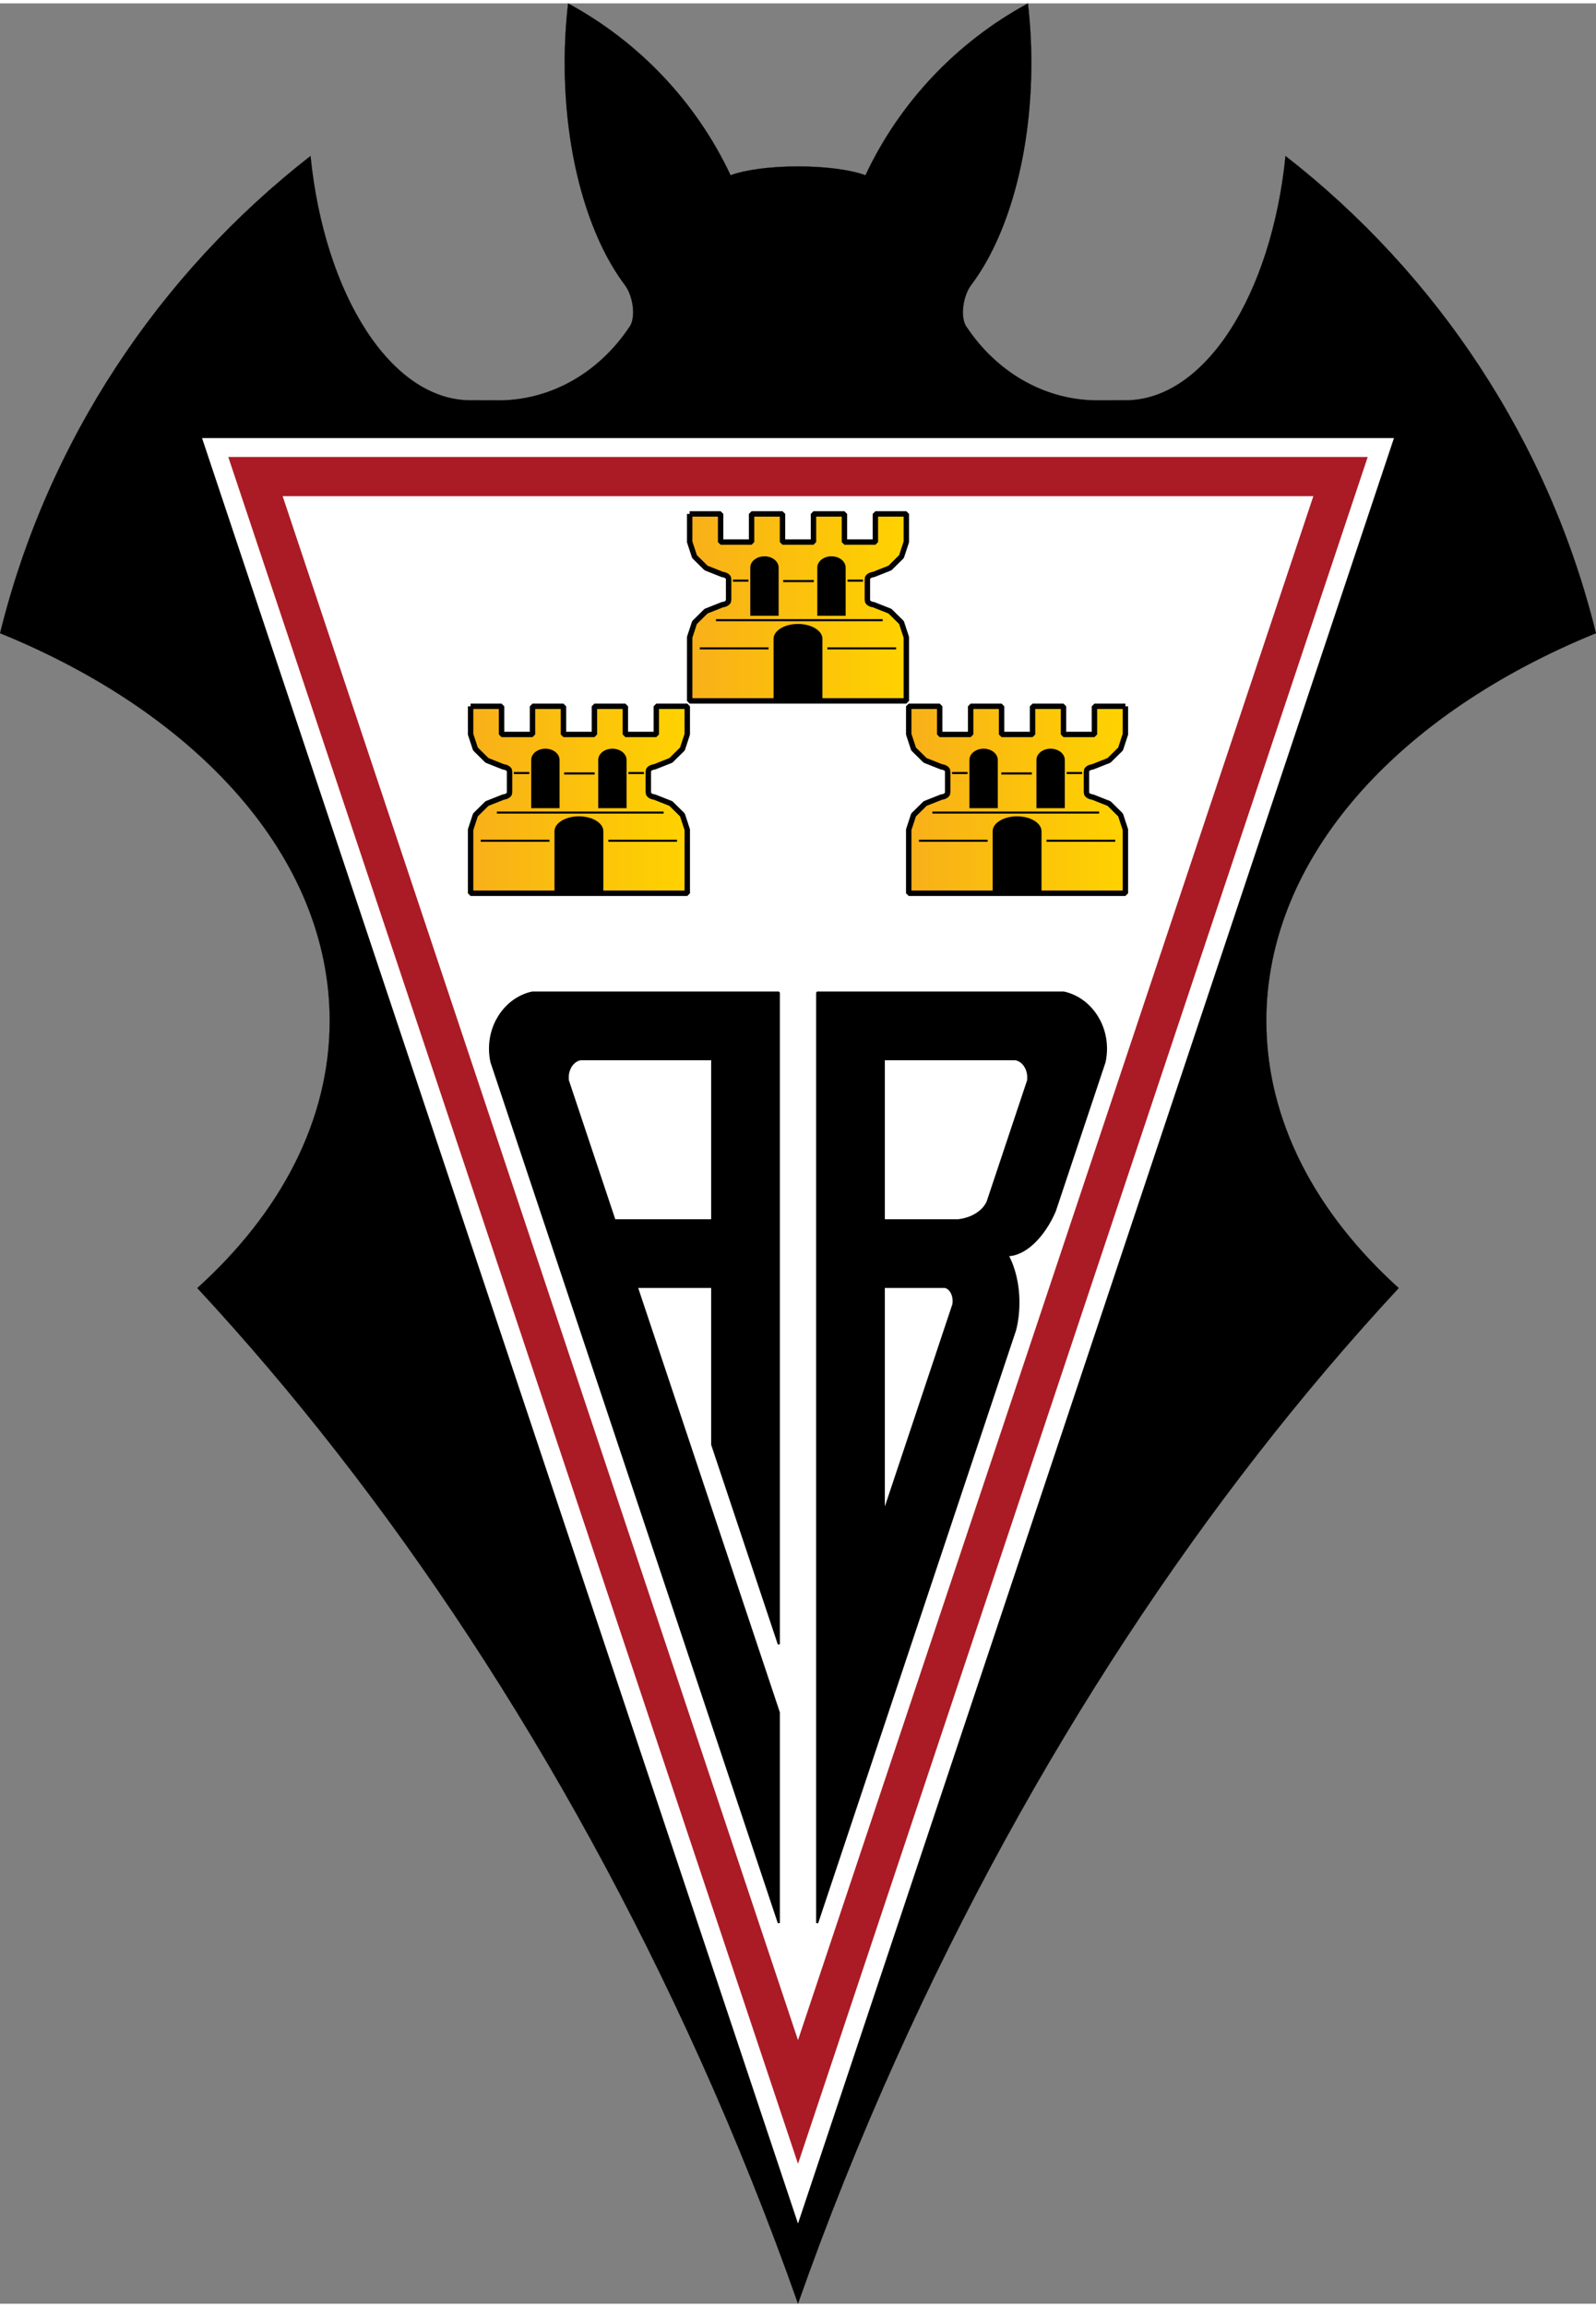
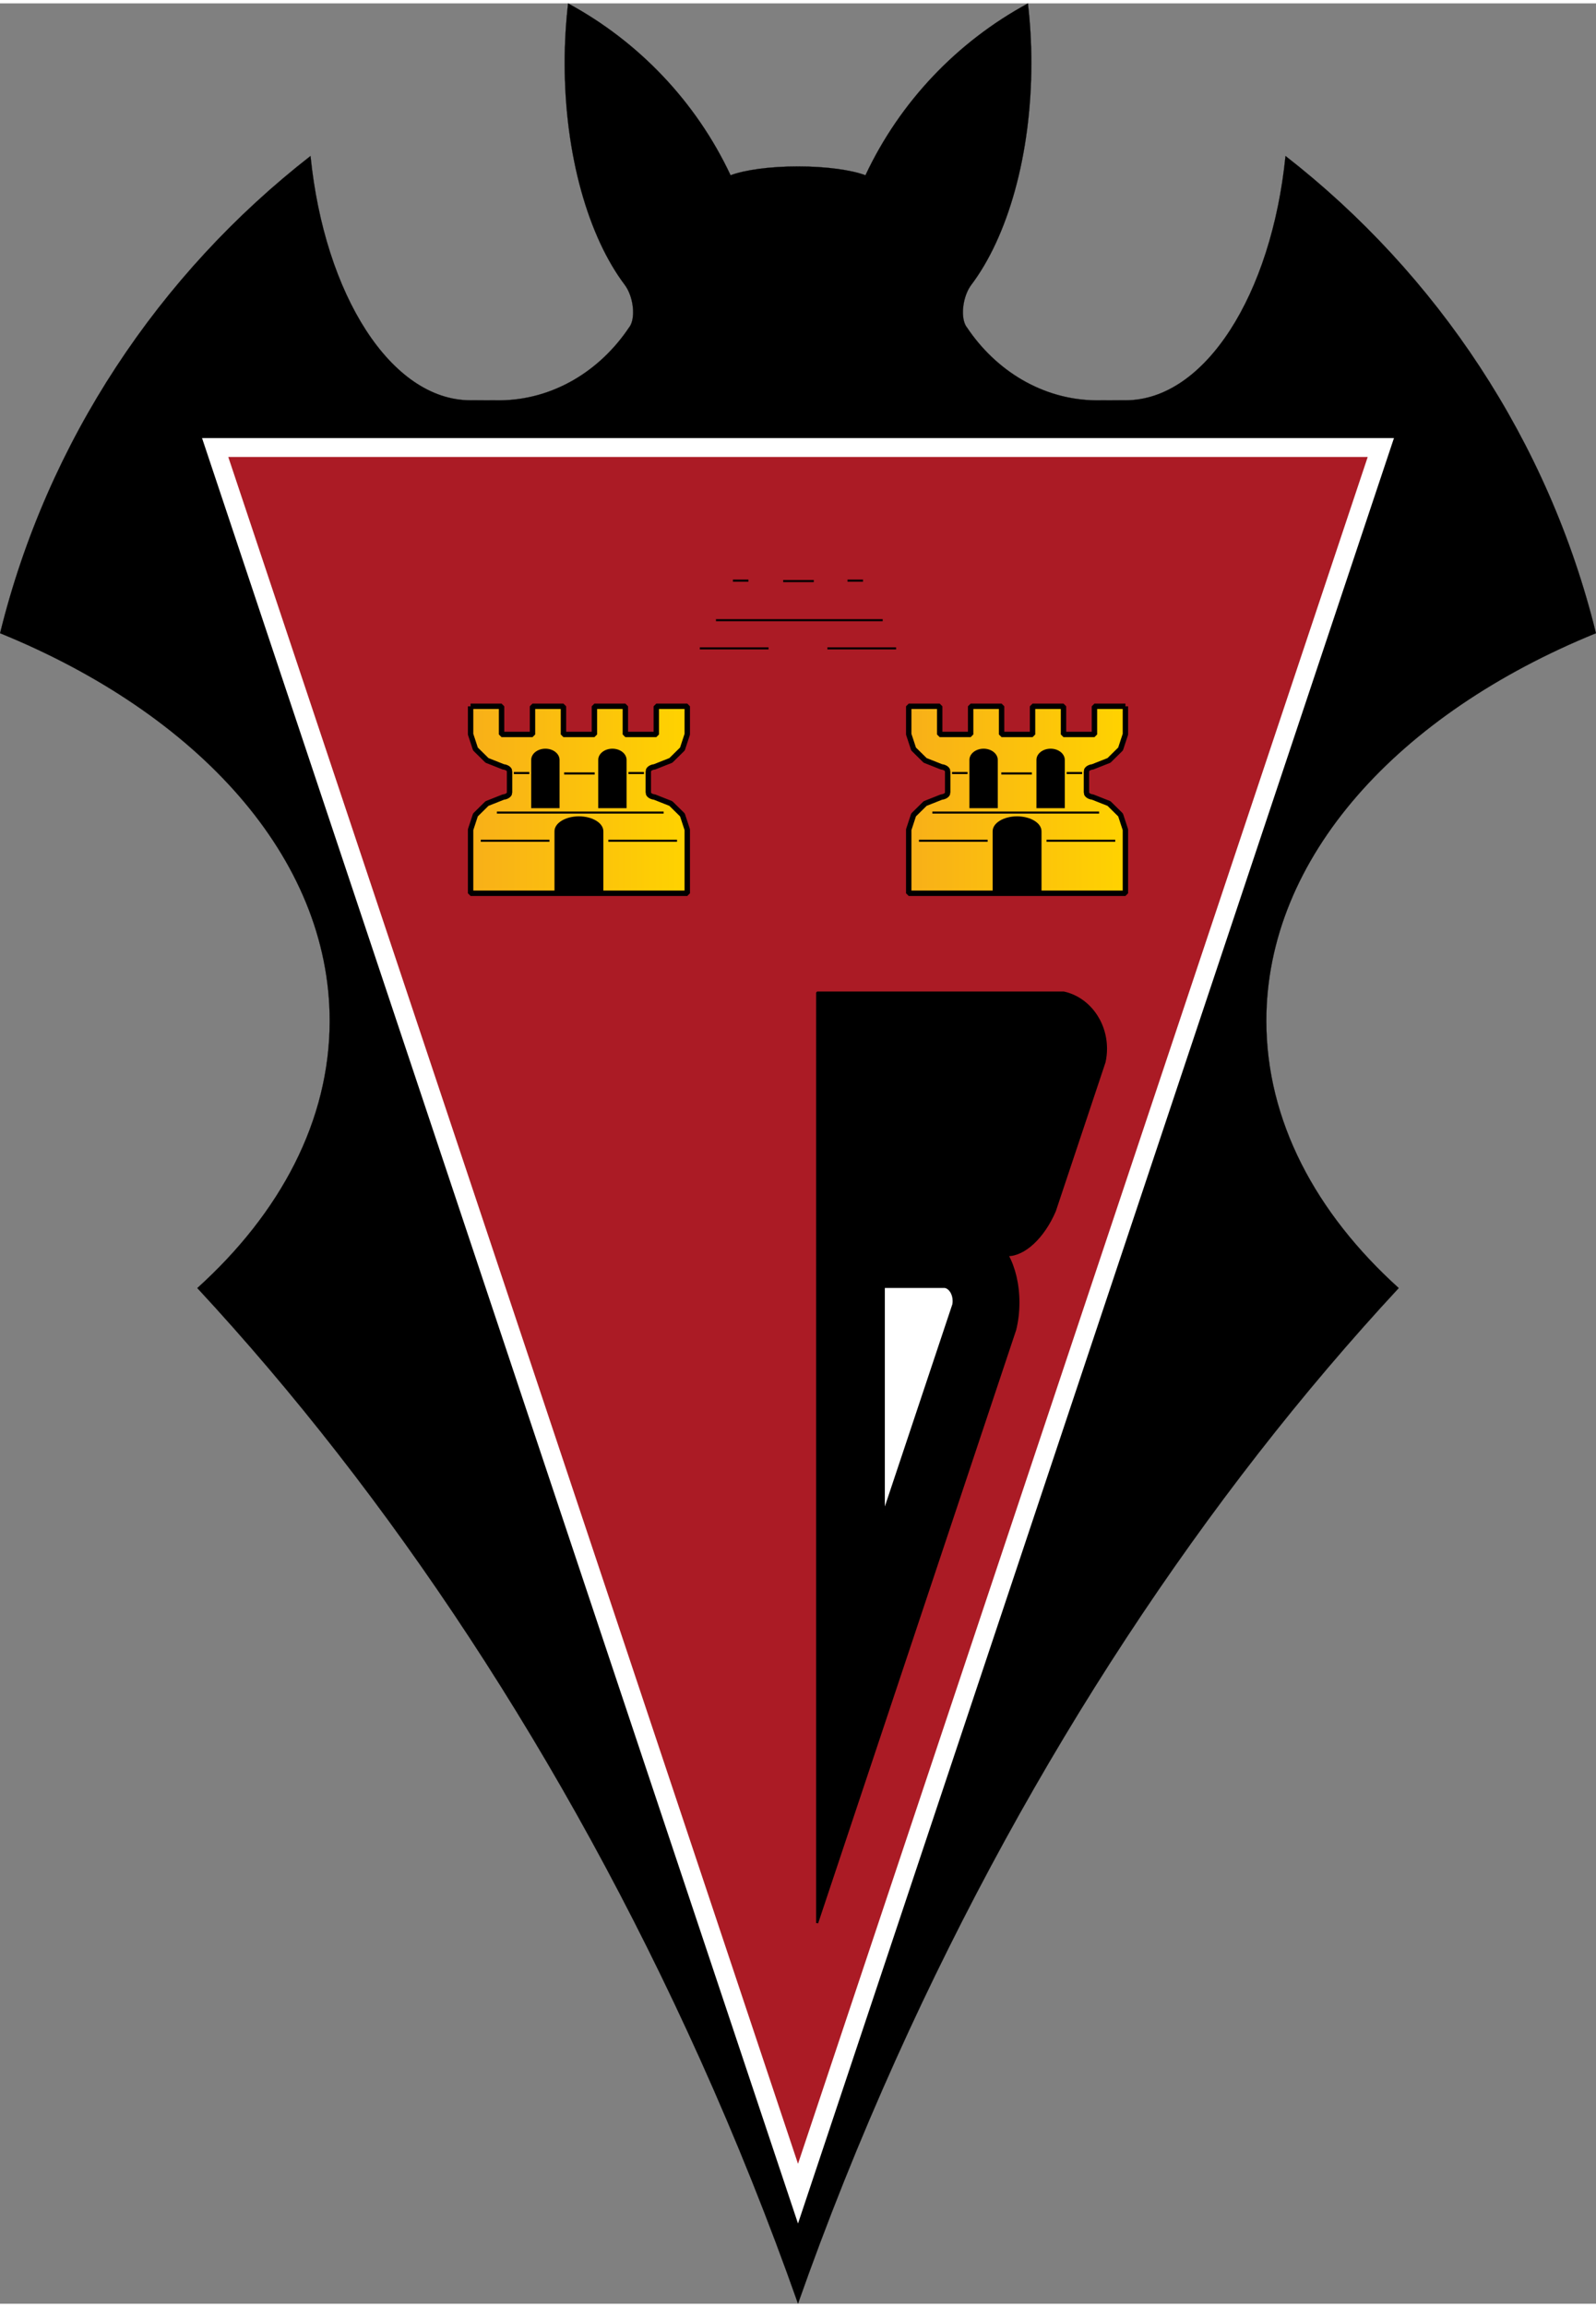
<svg xmlns="http://www.w3.org/2000/svg" version="1.0" viewBox="0 0 337.251 485.856" width="263" height="380" xml:space="preserve">
  <rect x="0" y="0" width="337.251" height="485.856" fill="#808080" stroke="none" />
  <path stroke="#000000" stroke-width=".029" stroke-miterlimit="1" d="M168.626,485.84v0.002l0,0l0,0c-0.001,0,0,0,0,0l0,0V485.84 L168.626,485.84c-6.059-17.184-12.943-34.434-20.696-51.645C119.198,370.42,82.264,315.049,41.691,271.337 c17.581-15.873,27.974-35.384,27.974-56.441c0-34.514-27.908-64.876-69.651-81.865C9.987,92.493,33.567,57.188,65.616,32.232 c2.959,29.296,17.01,51.601,33.812,51.601c0.081,0,0.162,0,0.243-0.001l0,0l-0.002,0l6.002,0.014v0.001l0,0 c0.021,0,0.04-0.001,0.06-0.001l0,0h0.017v-0.001l0,0c11.14-0.148,21.025-6.189,27.185-15.405c0.273-0.332,0.487-0.792,0.631-1.344 c0.275-1.05,0.302-2.438,0.01-3.916c-0.296-1.485-0.86-2.79-1.531-3.686c-0.005-0.006-0.011-0.013-0.016-0.021l0,0h0.003l0,0 c-7.652-10.118-12.709-27.354-12.709-46.855c0-4.332,0.25-8.552,0.723-12.607c14.987,8.102,27.093,20.854,34.335,36.29 c3.006-1.119,8.236-1.862,14.164-1.862c0.028,0,0.057,0,0.086,0l0,0c0.029,0,0.056,0,0.085,0c5.927,0,11.157,0.743,14.164,1.862 c7.242-15.437,19.349-28.188,34.335-36.29c0.473,4.056,0.723,8.275,0.723,12.607c0,19.5-5.057,36.737-12.709,46.855l0,0h0.004l0,0 c-0.005,0.007-0.011,0.014-0.016,0.021c-0.672,0.896-1.236,2.2-1.531,3.686c-0.292,1.477-0.266,2.865,0.008,3.916 c0.146,0.552,0.359,1.012,0.632,1.344c6.159,9.216,16.044,15.257,27.185,15.405l0,0v0.001h0.016l0,0 c0.021,0,0.041,0.001,0.061,0.001l0,0v-0.001l6.003-0.014l-0.001,0l0,0c0.078,0.001,0.16,0.001,0.241,0.001 c16.8,0,30.853-22.305,33.812-51.601c32.048,24.956,55.627,60.261,65.602,100.798c-41.744,16.989-69.652,47.352-69.652,81.865 c0,21.058,10.394,40.568,27.975,56.441c-40.572,43.712-77.506,99.083-106.238,162.858 C181.568,451.406,174.685,468.656,168.626,485.84L168.626,485.84z" />
  <path fill="none" stroke="#000000" stroke-width=".029" stroke-miterlimit="1" d="M168.626 485.842 168.626 485.84" />
  <path fill="#FFFFFF" d="M168.626,468.916L42.693,91.808h125.933H294.56L168.626,468.916L168.626,468.916z" />
  <path fill="#AB1B25" d="M48.238,95.803h240.774L168.626,456.305L48.238,95.803L48.238,95.803z" />
-   <path fill="#FFFFFF" d="M277.527 104.076 168.626 430.184 59.724 104.076 277.527 104.076z" />
  <path stroke="#000000" stroke-width=".435" stroke-miterlimit="1" d="M186.759,208.923h36.697h1.322l0,0 c5.078,1.097,8.928,6.002,8.928,11.857c0,0.973-0.106,1.92-0.307,2.828l0,0l-10.5,31.442l0,0c-2.404,5.605-6.479,9.377-10.014,9.344 c1.431,2.568,2.316,6.104,2.316,9.996c0,2.055-0.246,4.008-0.689,5.771l0,0l-41.837,125.287v-35.297v-9.166V208.923H186.759 L186.759,208.923z" />
  <path fill="#FFFFFF" stroke="#000000" stroke-width=".435" stroke-miterlimit="1" d="M201.449,274.824 c0.044-0.241,0.069-0.493,0.069-0.756c0-1.519-0.814-2.779-1.862-2.969l0,0h-12.897v47.715L201.449,274.824L201.449,274.824z" />
-   <path stroke="#000000" stroke-width=".435" stroke-miterlimit="1" d="M112.472,208.923h1.324h36.696h14.083v137.648L150.492,304.4 v-33.301H134.56l30.016,89.885v44.461L103.85,223.598l0,0c-0.2-0.905-0.306-1.849-0.306-2.818 C103.544,214.925,107.393,210.02,112.472,208.923L112.472,208.923z M122.69,223.006c-1.534,0.248-2.726,1.89-2.726,3.866 c0,0.224,0.015,0.442,0.044,0.656l0,0l9.848,29.489h20.636v-34.011H122.69L122.69,223.006z" />
  <path fill="none" d="M99.441 148.465 105.984 148.465 105.984 154.411 112.523 154.411 112.523 148.465 119.063 148.465 119.063 154.411 122.334 154.411 122.334 154.411 125.604 154.411 125.604 148.465 132.144 148.465 132.144 154.411 138.683 154.411 138.683 148.465 145.226 148.465 145.226 154.366 144.202 157.482 141.764 159.887 138.31 161.255 137.964 161.315 137.658 161.421 137.399 161.562 137.193 161.736 137.055 161.932 136.997 162.145 136.995 162.145 136.995 162.183 136.995 166.1 136.995 166.469 136.995 166.707 136.995 166.745 136.997 166.745 137.055 166.957 137.193 167.153 137.399 167.327 137.658 167.469 137.964 167.574 138.31 167.635 141.764 169.002 144.202 171.407 145.226 174.524 145.226 175.571 145.226 187.956 122.334 187.956 122.334 187.956 99.441 187.956 99.441 175.571 99.441 174.524 100.465 171.407 102.903 169.002 106.357 167.635 106.703 167.574 107.009 167.469 107.268 167.327 107.475 167.153 107.612 166.957 107.671 166.745 107.673 166.745 107.673 166.707 107.673 166.469 107.673 166.1 107.673 162.183 107.673 162.145 107.671 162.145 107.612 161.932 107.475 161.736 107.268 161.562 107.009 161.421 106.703 161.315 106.357 161.255 102.903 159.887 100.465 157.482 99.441 154.366 99.441 148.465z" />
  <linearGradient id="a" gradientUnits="userSpaceOnUse" x1="98.871" y1="168.21" x2="145.796" y2="168.21">
    <stop offset="0" style="stop-color:#f8af19" />
    <stop offset="1" style="stop-color:#ffd300" />
  </linearGradient>
  <path fill="url(#a)" stroke="#000000" stroke-width="1.141" stroke-miterlimit="1" d="M99.441 148.465 105.984 148.465 105.984 154.411 112.523 154.411 112.523 148.465 119.063 148.465 119.063 154.411 122.334 154.411 122.334 154.411 125.604 154.411 125.604 148.465 132.144 148.465 132.144 154.411 138.683 154.411 138.683 148.465 145.226 148.465 145.226 154.366 145.226 154.366 144.202 157.482 141.764 159.887 138.31 161.255 138.31 161.255 137.964 161.315 137.658 161.421 137.399 161.562 137.399 161.562 137.193 161.736 137.055 161.932 136.997 162.145 136.997 162.145 136.995 162.145 136.995 162.183 136.995 166.1 136.995 166.469 136.995 166.707 136.995 166.745 136.997 166.745 136.997 166.745 137.055 166.957 137.193 167.153 137.399 167.327 137.399 167.327 137.658 167.469 137.964 167.574 138.31 167.635 138.31 167.635 141.764 169.002 144.202 171.407 145.226 174.524 145.226 174.524 145.226 175.571 145.226 187.956 122.334 187.956 122.334 187.956 99.441 187.956 99.441 175.571 99.441 174.524 99.441 174.524 100.465 171.407 102.903 169.002 106.357 167.635 106.357 167.635 106.703 167.574 107.009 167.469 107.268 167.327 107.268 167.327 107.475 167.153 107.612 166.957 107.671 166.745 107.671 166.745 107.673 166.745 107.673 166.707 107.673 166.469 107.673 166.1 107.673 162.183 107.673 162.145 107.671 162.145 107.671 162.145 107.612 161.932 107.475 161.736 107.268 161.562 107.268 161.562 107.009 161.421 106.703 161.315 106.357 161.255 106.357 161.255 102.903 159.887 100.465 157.482 99.441 154.366 99.441 154.366 99.441 148.465 99.441 148.465 99.441 148.465" />
  <path d="M112.25 159.784 112.25 159.784 112.25 159.784c0-1.304 1.345-2.367 2.996-2.367 1.649 0 2.994 1.063 2.994 2.367 0 .01 0 .02 0 .03l0 0v10.17h-5.99V159.784L112.25 159.784zM132.401 159.784 132.401 159.784 132.401 159.784c0-1.304-1.345-2.367-2.995-2.367-1.649 0-2.994 1.063-2.994 2.367 0 .01 0 .02 0 .03l0 0v10.17h5.989V159.784L132.401 159.784zM127.494 187.956h-5.16l0 0h-5.164v-13.11h.001l0 0c0-1.73 2.317-3.141 5.163-3.141 2.842 0 5.16 1.41 5.16 3.141 0 .013 0 .026 0 .039l0 0V187.956L127.494 187.956z" />
  <path fill="none" stroke="#000000" stroke-width=".435" stroke-miterlimit="1" d="M101.589 176.859 116.106 176.859M143.063 176.859 128.545 176.859M108.582 162.556 111.857 162.556M136.07 162.556 132.795 162.556M125.667 162.646 119.204 162.646M140.23 170.907 104.999 170.907" />
  <path fill="none" d="M145.733 107.832 152.276 107.832 152.276 113.778 158.815 113.778 158.815 107.832 165.354 107.832 165.354 113.778 168.626 113.778 168.626 113.778 171.896 113.778 171.896 107.832 178.437 107.832 178.437 113.778 184.976 113.778 184.976 107.832 191.518 107.832 191.518 113.733 190.493 116.849 188.056 119.255 184.601 120.622 184.257 120.682 183.95 120.788 183.692 120.929 183.484 121.104 183.347 121.3 183.288 121.512 183.286 121.512 183.286 121.551 183.286 125.468 183.286 125.837 183.286 126.074 183.286 126.112 183.288 126.112 183.347 126.324 183.484 126.521 183.692 126.694 183.95 126.837 184.257 126.941 184.601 127.003 188.056 128.369 190.493 130.775 191.518 133.891 191.518 134.938 191.518 147.323 168.626 147.323 168.626 147.323 145.733 147.323 145.733 134.938 145.733 133.891 146.757 130.775 149.195 128.369 152.649 127.003 152.995 126.941 153.301 126.837 153.56 126.694 153.767 126.521 153.904 126.324 153.963 126.112 153.965 126.112 153.965 126.074 153.965 125.837 153.965 125.468 153.965 121.551 153.965 121.512 153.963 121.512 153.904 121.3 153.767 121.104 153.56 120.929 153.301 120.788 152.995 120.682 152.649 120.622 149.195 119.255 146.757 116.849 145.733 113.733 145.733 107.832z" />
  <linearGradient id="b" gradientUnits="userSpaceOnUse" x1="145.163" y1="127.578" x2="192.088" y2="127.578">
    <stop offset="0" style="stop-color:#f8af19" />
    <stop offset="1" style="stop-color:#ffd300" />
  </linearGradient>
-   <path fill="url(#b)" stroke="#000000" stroke-width="1.141" stroke-miterlimit="1" d="M145.733 107.832 152.276 107.832 152.276 113.778 158.815 113.778 158.815 107.832 165.354 107.832 165.354 113.778 168.626 113.778 168.626 113.778 171.896 113.778 171.896 107.832 178.437 107.832 178.437 113.778 184.976 113.778 184.976 107.832 191.518 107.832 191.518 113.733 191.518 113.733 190.493 116.849 188.056 119.255 184.601 120.622 184.601 120.622 184.257 120.682 183.95 120.788 183.692 120.929 183.692 120.929 183.484 121.104 183.347 121.3 183.288 121.512 183.288 121.512 183.286 121.512 183.286 121.551 183.286 125.468 183.286 125.837 183.286 126.074 183.286 126.112 183.288 126.112 183.288 126.112 183.347 126.324 183.484 126.521 183.692 126.694 183.692 126.694 183.95 126.837 184.257 126.941 184.601 127.003 184.601 127.003 188.056 128.369 190.493 130.775 191.518 133.891 191.518 133.891 191.518 134.938 191.518 147.323 168.626 147.323 168.626 147.323 145.733 147.323 145.733 134.938 145.733 133.891 145.733 133.891 146.757 130.775 149.195 128.369 152.649 127.003 152.649 127.003 152.995 126.941 153.301 126.837 153.56 126.694 153.56 126.694 153.767 126.521 153.904 126.324 153.963 126.112 153.963 126.112 153.965 126.112 153.965 126.074 153.965 125.837 153.965 125.468 153.965 121.551 153.965 121.512 153.963 121.512 153.963 121.512 153.904 121.3 153.767 121.104 153.56 120.929 153.56 120.929 153.301 120.788 152.995 120.682 152.649 120.622 152.649 120.622 149.195 119.255 146.757 116.849 145.733 113.733 145.733 113.733 145.733 107.832 145.733 107.832 145.733 107.832" />
-   <path d="M158.542 119.152 158.542 119.152 158.542 119.152c0-1.304 1.345-2.367 2.996-2.367 1.649 0 2.994 1.063 2.994 2.367 0 .01-.001.02-.001.03l0 0v10.169h-5.989V119.152L158.542 119.152zM178.694 119.152h-.002l0 0c0-1.304-1.344-2.367-2.994-2.367-1.649 0-2.994 1.063-2.994 2.367 0 .01 0 .02 0 .03l0 0v10.169h5.99V119.152L178.694 119.152zM173.786 147.323h-5.16l0 0h-5.164v-13.11h.001l0 0c0-1.73 2.317-3.141 5.163-3.141 2.842 0 5.16 1.411 5.16 3.141 0 .013 0 .025 0 .04l0 0V147.323L173.786 147.323z" />
  <path fill="none" stroke="#000000" stroke-width=".435" stroke-miterlimit="1" d="M147.881 136.226 162.398 136.226M189.355 136.226 174.837 136.226M154.874 121.924 158.149 121.924M182.362 121.924 179.087 121.924M171.959 122.013 165.496 122.013M186.522 130.274 151.291 130.274" />
  <path fill="none" d="M237.81 148.465 231.268 148.465 231.268 154.411 224.728 154.411 224.728 148.465 218.188 148.465 218.188 154.411 214.917 154.411 214.917 154.411 211.646 154.411 211.646 148.465 205.106 148.465 205.106 154.411 198.567 154.411 198.567 148.465 192.024 148.465 192.024 154.366 193.048 157.482 195.487 159.887 198.941 161.255 199.286 161.315 199.592 161.421 199.851 161.562 200.058 161.736 200.195 161.932 200.254 162.145 200.255 162.145 200.255 162.183 200.255 166.1 200.255 166.469 200.255 166.707 200.255 166.745 200.254 166.745 200.195 166.957 200.058 167.153 199.851 167.327 199.592 167.469 199.286 167.574 198.941 167.635 195.487 169.002 193.048 171.407 192.024 174.524 192.024 175.571 192.024 187.956 214.917 187.956 214.917 187.956 237.81 187.956 237.81 175.571 237.81 174.524 236.786 171.407 234.349 169.002 230.893 167.635 230.548 167.574 230.242 167.469 229.983 167.327 229.776 167.153 229.639 166.957 229.58 166.745 229.579 166.745 229.579 166.707 229.579 166.469 229.579 166.1 229.579 162.183 229.579 162.145 229.58 162.145 229.639 161.932 229.776 161.736 229.983 161.562 230.242 161.421 230.548 161.315 230.893 161.255 234.349 159.887 236.786 157.482 237.81 154.366 237.81 148.465z" />
  <linearGradient id="c" gradientUnits="userSpaceOnUse" x1="191.454" y1="168.21" x2="238.38" y2="168.21">
    <stop offset="0" style="stop-color:#f8af19" />
    <stop offset="1" style="stop-color:#ffd300" />
  </linearGradient>
  <path fill="url(#c)" stroke="#000000" stroke-width="1.141" stroke-miterlimit="1" d="M237.81 148.465 231.268 148.465 231.268 154.411 224.728 154.411 224.728 148.465 218.188 148.465 218.188 154.411 214.917 154.411 214.917 154.411 211.646 154.411 211.646 148.465 205.106 148.465 205.106 154.411 198.567 154.411 198.567 148.465 192.024 148.465 192.024 154.366 192.024 154.366 193.048 157.482 195.487 159.887 198.941 161.255 198.941 161.255 199.286 161.315 199.592 161.421 199.851 161.562 199.851 161.562 200.058 161.736 200.195 161.932 200.254 162.145 200.254 162.145 200.255 162.145 200.255 162.183 200.255 166.1 200.255 166.469 200.255 166.707 200.255 166.745 200.254 166.745 200.254 166.745 200.195 166.957 200.058 167.153 199.851 167.327 199.851 167.327 199.592 167.469 199.286 167.574 198.941 167.635 198.941 167.635 195.487 169.002 193.048 171.407 192.024 174.524 192.024 174.524 192.024 175.571 192.024 187.956 214.917 187.956 214.917 187.956 237.81 187.956 237.81 175.571 237.81 174.524 237.81 174.524 236.786 171.407 234.349 169.002 230.893 167.635 230.893 167.635 230.548 167.574 230.242 167.469 229.983 167.327 229.983 167.327 229.776 167.153 229.639 166.957 229.58 166.745 229.58 166.745 229.579 166.745 229.579 166.707 229.579 166.469 229.579 166.1 229.579 162.183 229.579 162.145 229.58 162.145 229.58 162.145 229.639 161.932 229.776 161.736 229.983 161.562 229.983 161.562 230.242 161.421 230.548 161.315 230.893 161.255 230.893 161.255 234.349 159.887 236.786 157.482 237.81 154.366 237.81 154.366 237.81 148.465 237.81 148.465 237.81 148.465" />
  <path d="M225.001 159.784h-.002l0 0c0-1.304-1.343-2.367-2.994-2.367-1.65 0-2.995 1.063-2.995 2.367 0 .01.001.02.001.03l0 0v10.17h5.99V159.784L225.001 159.784zM204.849 159.784 204.849 159.784 204.849 159.784c0-1.304 1.346-2.367 2.996-2.367 1.649 0 2.994 1.063 2.994 2.367 0 .01 0 .02 0 .03l0 0v10.17h-5.99V159.784L204.849 159.784zM209.757 187.956h5.16l0 0h5.164v-13.11h-.002l0 0c0-1.73-2.317-3.141-5.162-3.141-2.842 0-5.16 1.41-5.16 3.141 0 .013 0 .026 0 .039l0 0V187.956L209.757 187.956z" />
  <path fill="none" stroke="#000000" stroke-width=".435" stroke-miterlimit="1" d="M235.662 176.859 221.144 176.859M194.187 176.859 208.704 176.859M228.669 162.556 225.394 162.556M201.18 162.556 204.455 162.556M211.585 162.646 218.046 162.646M197.02 170.907 232.252 170.907" />
-   <path fill="#FFFFFF" stroke="#000000" stroke-width=".435" stroke-miterlimit="1" d="M208.698,253.115 c-0.889,2.031-3.285,3.57-6.212,3.901l0,0h-15.728v-34.011h27.801l0,0c1.533,0.248,2.727,1.89,2.727,3.866 c0,0.227-0.017,0.448-0.046,0.665l0,0L208.698,253.115L208.698,253.115z" />
</svg>